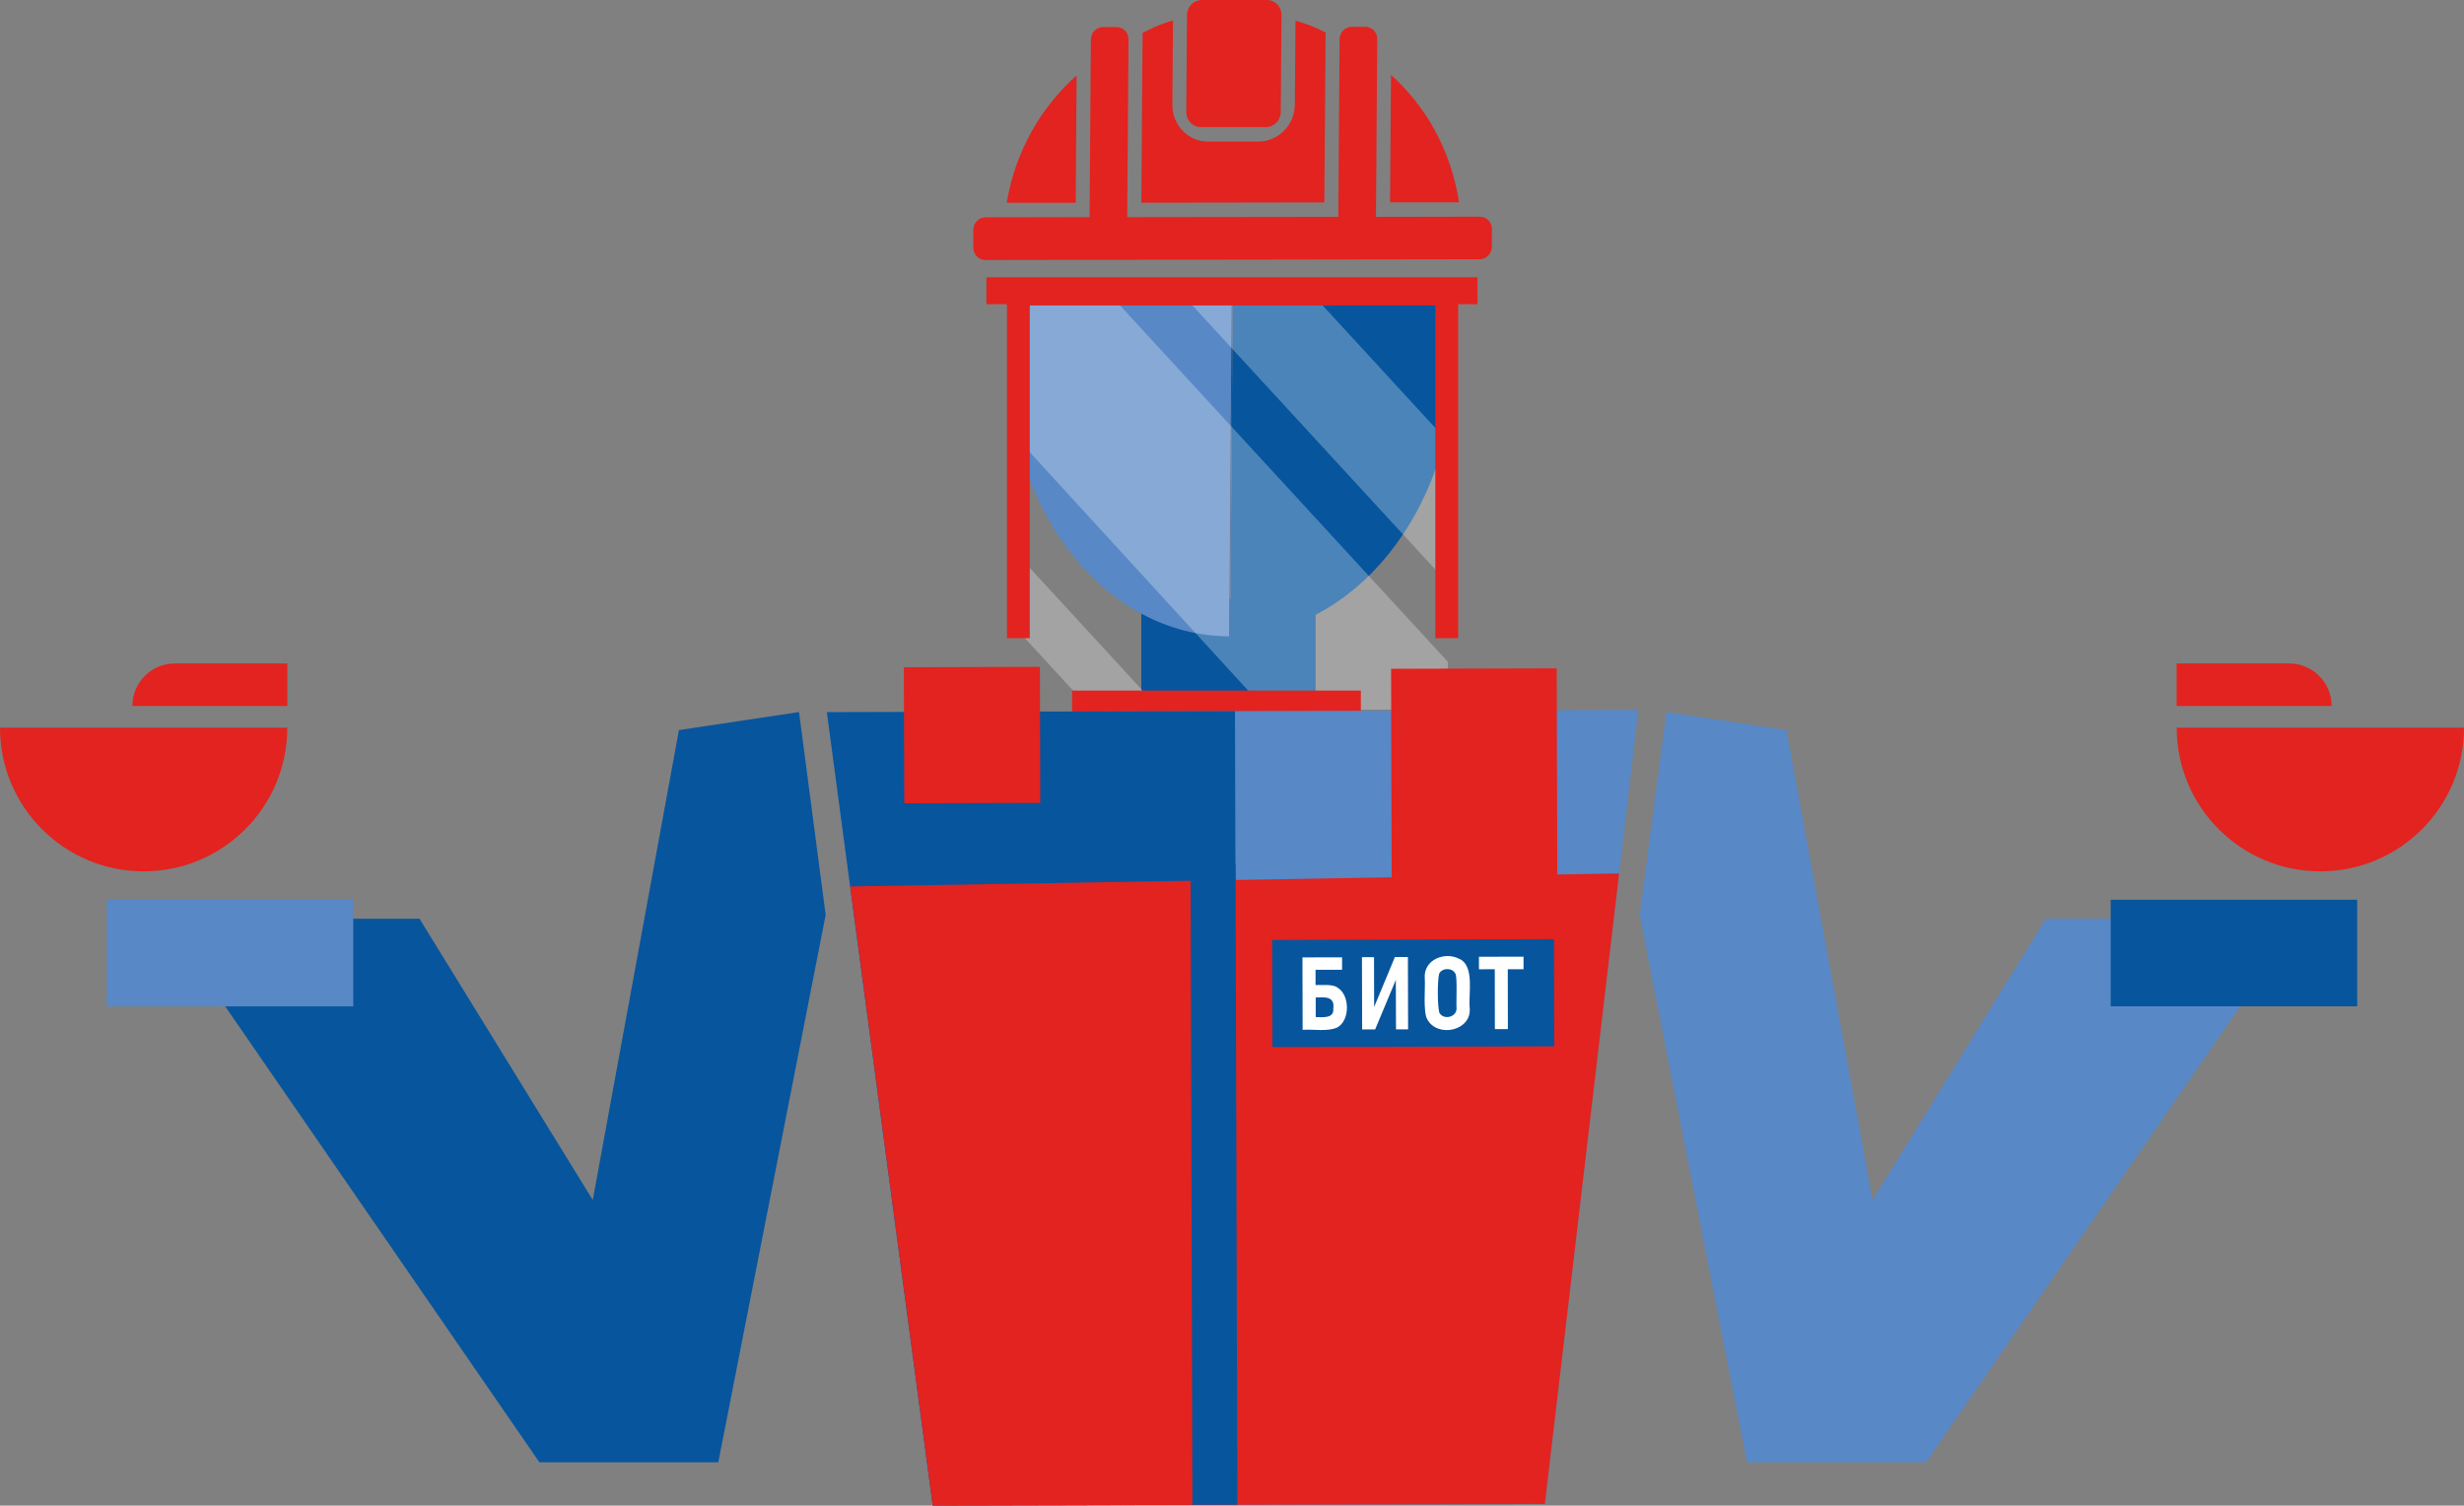
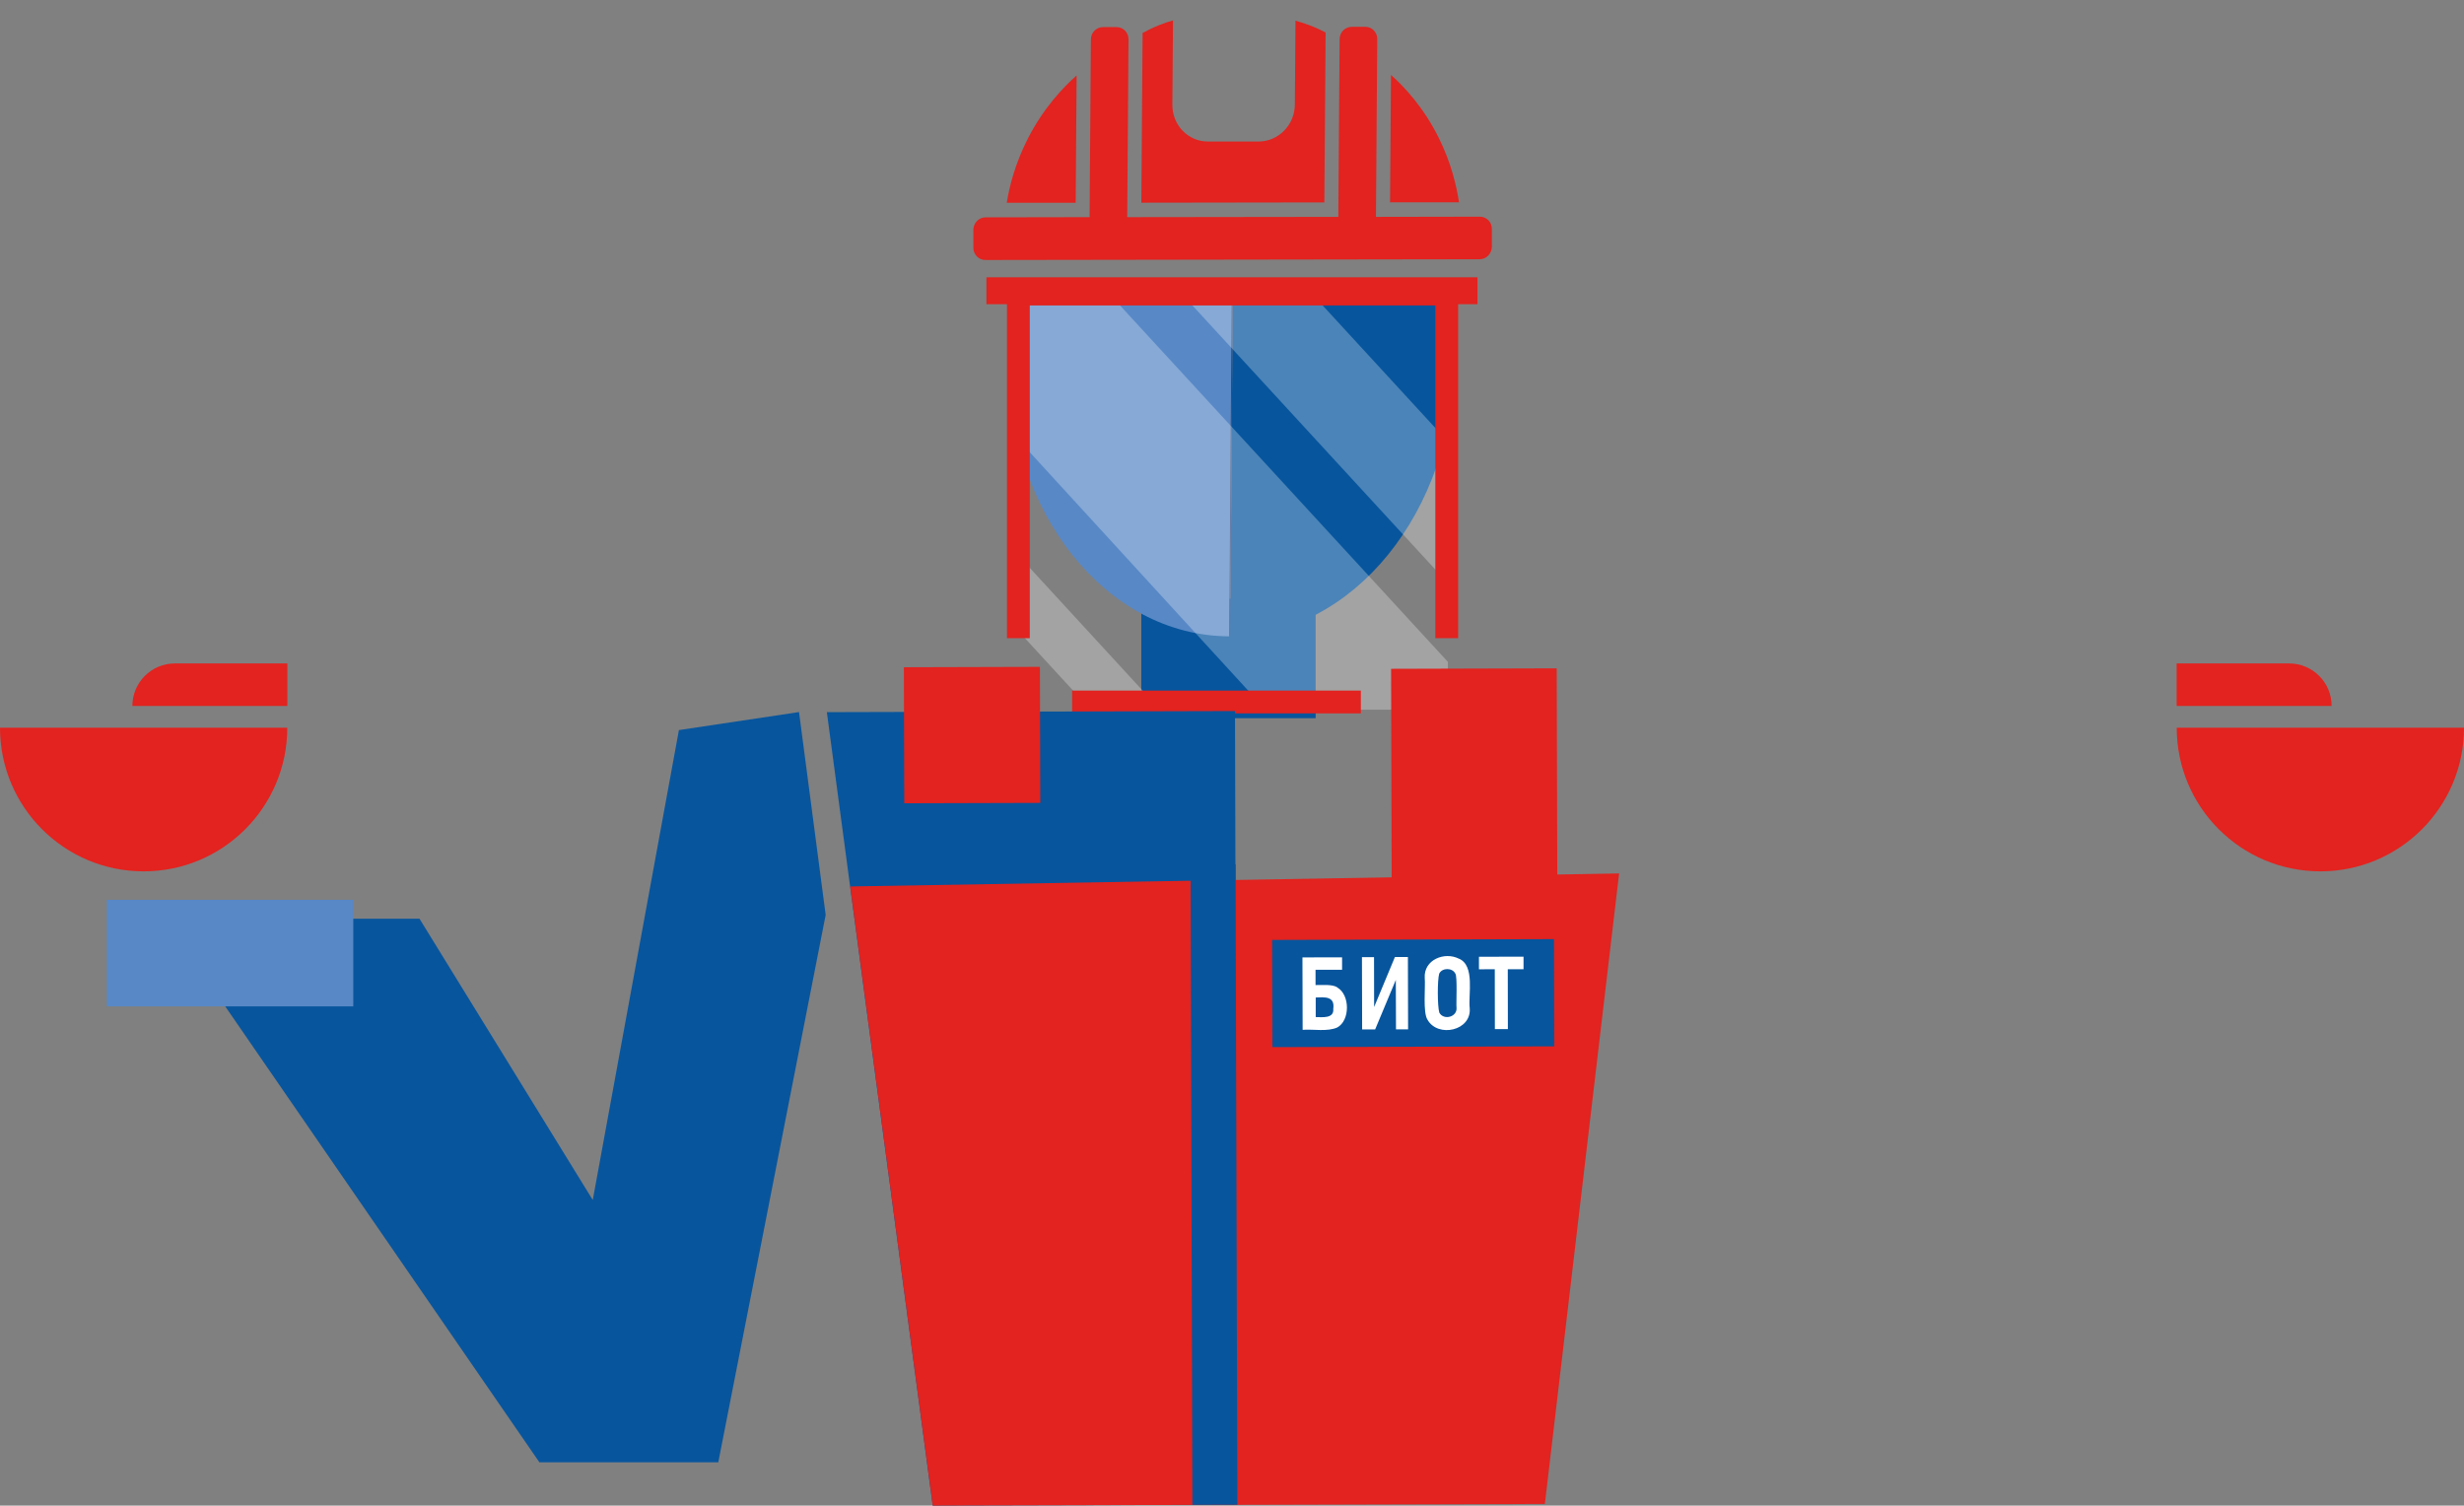
<svg xmlns="http://www.w3.org/2000/svg" id="a" viewBox="0 0 269.15 164.46">
  <rect x="0" y="0" width="269.15" height="164.46" fill="#808080" stroke="none" />
  <defs>
    <style>.b,.c{fill:#fff;}.c{opacity:.34;}.d{opacity:.8;}.e{fill:none;stroke:#e2231f;stroke-miterlimit:10;stroke-width:2.49px;}.f{fill:#e2231f;}.g{fill:#5888c6;}.h{fill:#233262;}.i{fill:#ececec;}.j{fill:#284787;}.k{fill:#07559d;}</style>
  </defs>
  <rect class="k" x="124.67" y="65.39" width="19.04" height="13.06" />
  <path class="h" d="m134.38,69.51h0s-.03,0-.05,0c.02,0,.03,0,.05,0Z" />
  <path class="g" d="m111.31,30.51c-.7,2.78-1.09,5.74-1.12,8.8-.12,16.66,10.65,30.15,24.08,30.2l.29-39.03-23.25.03Z" />
  <path class="j" d="m134.27,69.51s.03,0,.05,0c-.02,0-.03,0-.05,0h0Z" />
  <path class="k" d="m134.38,69.5c13.43-.09,24.4-13.61,24.53-30.27.02-3.06-.33-6.01-.99-8.79l-23.25.03-.29,39.03Z" />
  <path class="j" d="m134.56,30.47l-.29,39.03s.03,0,.05,0c.02,0,.03,0,.05,0l.29-39.03h-.1Z" />
  <path class="i" d="m134.82,9.03s-.03,0-.05,0c.02,0,.03,0,.05,0h0Z" />
  <path class="i" d="m134.72,9.03h0s.03,0,.05,0c-.02,0-.03,0-.05,0Z" />
  <path class="f" d="m144.8,3.55l-.14,18.56-19.99.03.14-18.54c.53-.29,1.14-.59,1.84-.87.52-.21,1.02-.37,1.48-.5-.02,3.07-.05,6.14-.07,9.21-.02,2.23,1.73,4.03,3.89,4.02h5.54c2.17-.01,3.94-1.82,3.95-4.04l.07-9.16c.46.13.96.29,1.48.48.67.25,1.28.53,1.81.81Z" />
  <path class="f" d="m162.96,25.01v1.96c-.02.75-.61,1.35-1.34,1.35l-53.99.08c-.73,0-1.31-.6-1.31-1.35v-1.96c.02-.75.61-1.35,1.34-1.35l11.36-.02.14-19.41c0-.75.6-1.35,1.33-1.35h1.48c.73,0,1.31.6,1.3,1.35l-.14,19.41,23.06-.03.14-19.41c0-.75.6-1.35,1.33-1.35h1.48c.73,0,1.31.6,1.3,1.35l-.14,19.41,11.36-.02c.73,0,1.31.6,1.3,1.35Z" />
-   <path class="f" d="m138.4,0h-7.14c-.88.01-1.59.74-1.6,1.64l-.08,10.61c0,.9.7,1.63,1.58,1.63h7.14c.88-.01,1.59-.74,1.6-1.64l.08-10.61c0-.9-.7-1.63-1.58-1.63Z" />
  <path class="f" d="m117.6,8.23v.3s-.1,13.62-.1,13.62h-7.53c.29-1.77.91-4.29,2.32-7.04,1.71-3.34,3.86-5.58,5.31-6.87Z" />
  <path class="f" d="m151.94,8.18v.3s-.1,13.62-.1,13.62h7.53c-.27-1.79-.85-4.31-2.22-7.06-1.66-3.34-3.77-5.57-5.21-6.86Z" />
  <g class="d">
    <polygon class="c" points="111.12 47.91 111.12 31.51 120.64 31.51 158.16 72.3 158.16 77.52 138.25 77.52 111.12 47.91" />
    <polygon class="c" points="129.15 32.17 158.06 63.6 158.06 48.13 143.15 31.92 129.15 32.17" />
    <polygon class="c" points="111.2 60.63 126.77 77.56 119.17 77.56 111.2 68.89 111.2 60.63" />
  </g>
  <rect class="f" x="107.75" y="30.29" width="53.64" height="2.94" />
  <line class="e" x1="148.65" y1="76.68" x2="117.11" y2="76.68" />
  <polyline class="e" points="111.24 69.71 111.24 32.12 158.03 32.12 158.03 69.71" />
-   <polygon class="g" points="168.75 164.28 101.89 164.46 90.33 77.8 178.96 77.55 168.75 164.28" />
  <polygon class="k" points="134.9 77.67 135.15 164.37 101.88 164.45 90.32 77.79 134.9 77.67" />
  <polygon class="f" points="92.87 96.83 176.86 95.41 168.75 164.28 101.89 164.46 92.87 96.83" />
  <rect class="f" x="152" y="73.04" width="18.09" height="38.59" transform="translate(-.25 .44) rotate(-.16)" />
  <rect class="f" x="98.75" y="72.87" width="14.86" height="14.86" transform="translate(-.22 .29) rotate(-.16)" />
  <rect class="k" x="138.97" y="102.63" width="30.79" height="11.71" transform="translate(-.3 .43) rotate(-.16)" />
  <path class="b" d="m146.08,107.85c-.56-.36-1.71-.24-2.38-.25v-1.67s2.9,0,2.9,0v-1.36c-.99,0-3.37,0-4.33.01l.02,7.91c1.16-.09,2.71.23,3.79-.26,1.41-.78,1.39-3.57,0-4.36Zm-.44,2.34c.1,1.1-1.22.91-1.92.91v-2.14c.98-.04,2.11-.16,1.92,1.23Z" />
  <polygon class="b" points="150.1 110 150.09 104.55 148.77 104.55 148.79 112.45 150.21 112.45 152.47 107.04 152.49 112.44 153.81 112.44 153.79 104.54 152.37 104.54 150.1 110" />
  <path class="b" d="m159.38,104.73c-1.58-.82-3.89.11-3.75,2.1.09.91-.23,3.8.31,4.57,1.13,1.98,4.82,1.2,4.6-1.28-.17-1.46.6-4.65-1.17-5.4Zm-.28,5.32c.11,1.05-1.41,1.44-1.88.56-.21-.72-.22-3.54-.01-4.26.32-.66,1.44-.66,1.76,0,.24.29.08,3.32.13,3.71Z" />
  <polygon class="b" points="166.42 104.5 161.55 104.51 161.55 105.88 163.28 105.87 163.29 112.41 164.71 112.41 164.7 105.87 166.42 105.87 166.42 104.5" />
  <rect class="k" x="97.61" y="126.94" width="69.96" height="4.91" transform="translate(261.63 -3.56) rotate(89.84)" />
  <polygon class="k" points="87.28 77.78 90.19 99.94 78.46 159.73 58.92 159.73 18 100.35 45.82 100.35 64.75 131.08 74.16 79.75 87.28 77.78" />
  <rect class="g" x="11.66" y="98.28" width="26.92" height="11.64" transform="translate(50.25 208.21) rotate(180)" />
  <path class="f" d="m14.45,72.47h16.93c0,2.56-2.08,4.64-4.64,4.64h-12.29v-4.64h0Z" transform="translate(45.84 149.58) rotate(180)" />
  <path class="f" d="m0,79.49c0,8.67,7.03,15.69,15.69,15.69,8.67,0,15.69-7.03,15.69-15.69H0Z" />
-   <polygon class="g" points="182.02 77.78 179.11 99.94 190.83 159.73 210.38 159.73 251.3 100.35 223.48 100.35 204.55 131.08 195.14 79.75 182.02 77.78" />
-   <rect class="k" x="230.56" y="98.28" width="26.92" height="11.64" />
  <path class="f" d="m237.76,72.47h12.29c2.56,0,4.64,2.08,4.64,4.64h-16.93v-4.64h0Z" />
  <path class="f" d="m269.15,79.49c0,8.67-7.03,15.69-15.69,15.69-8.67,0-15.69-7.03-15.69-15.69h31.38Z" />
</svg>